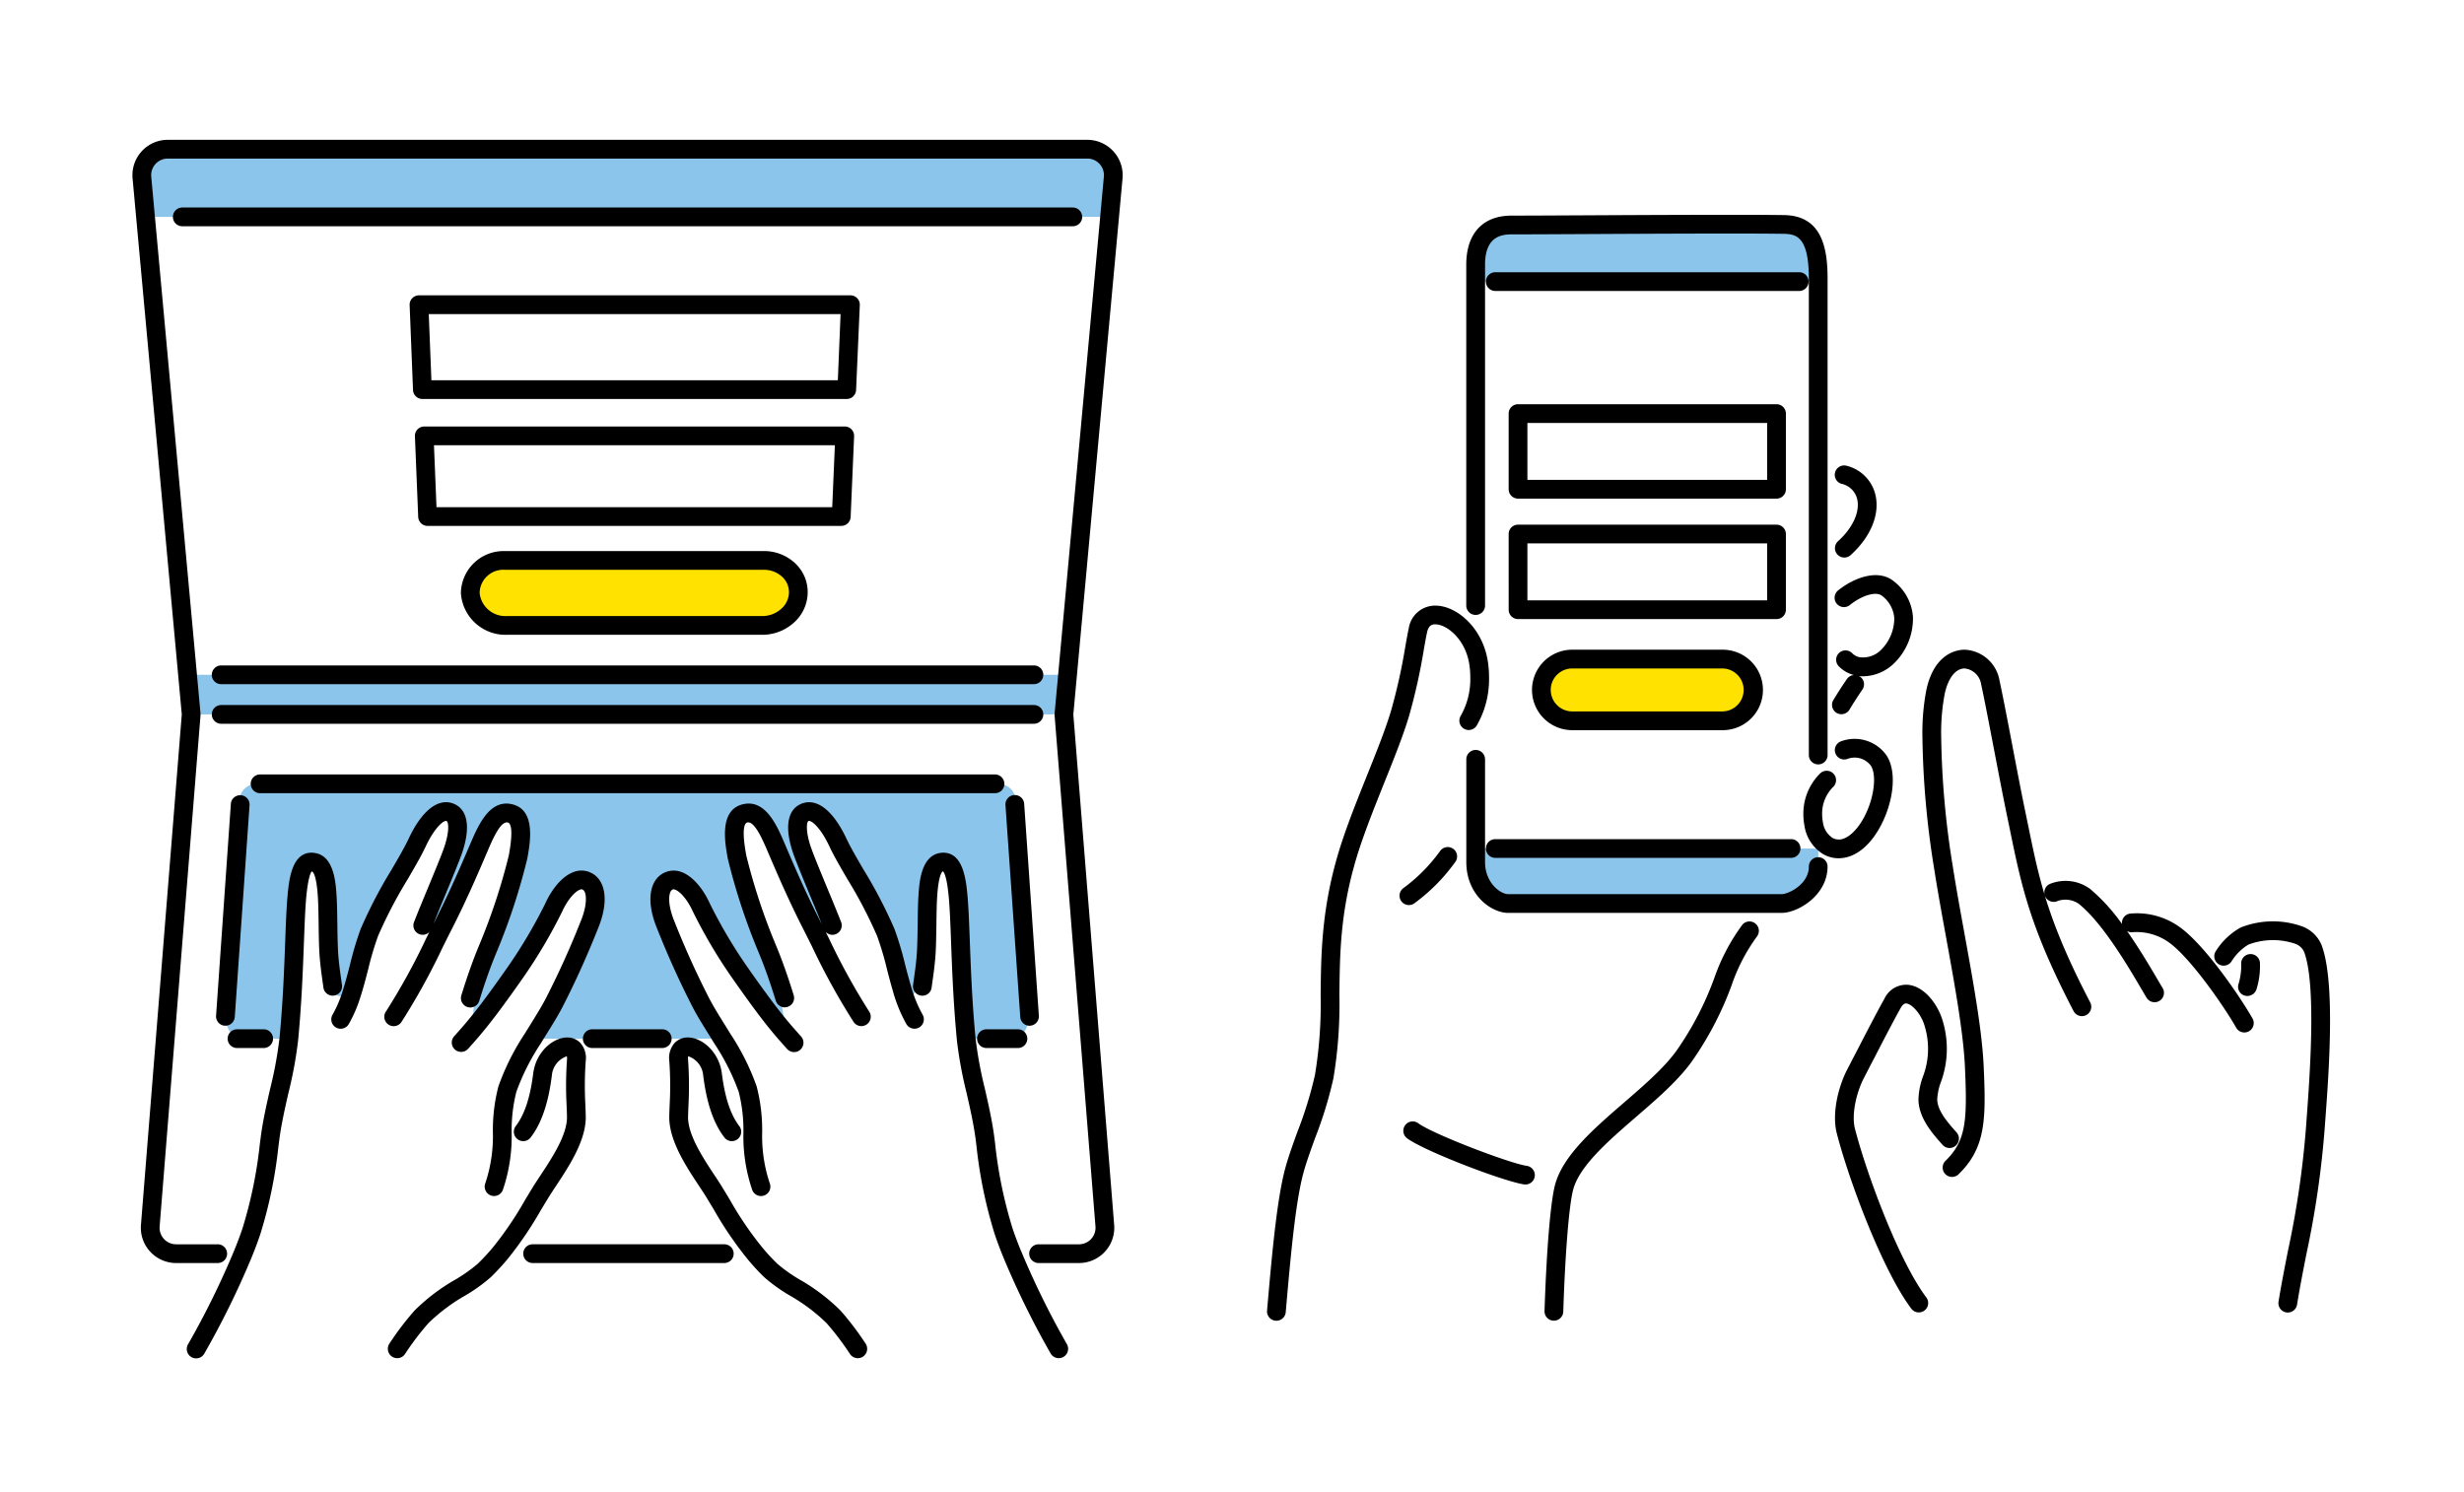
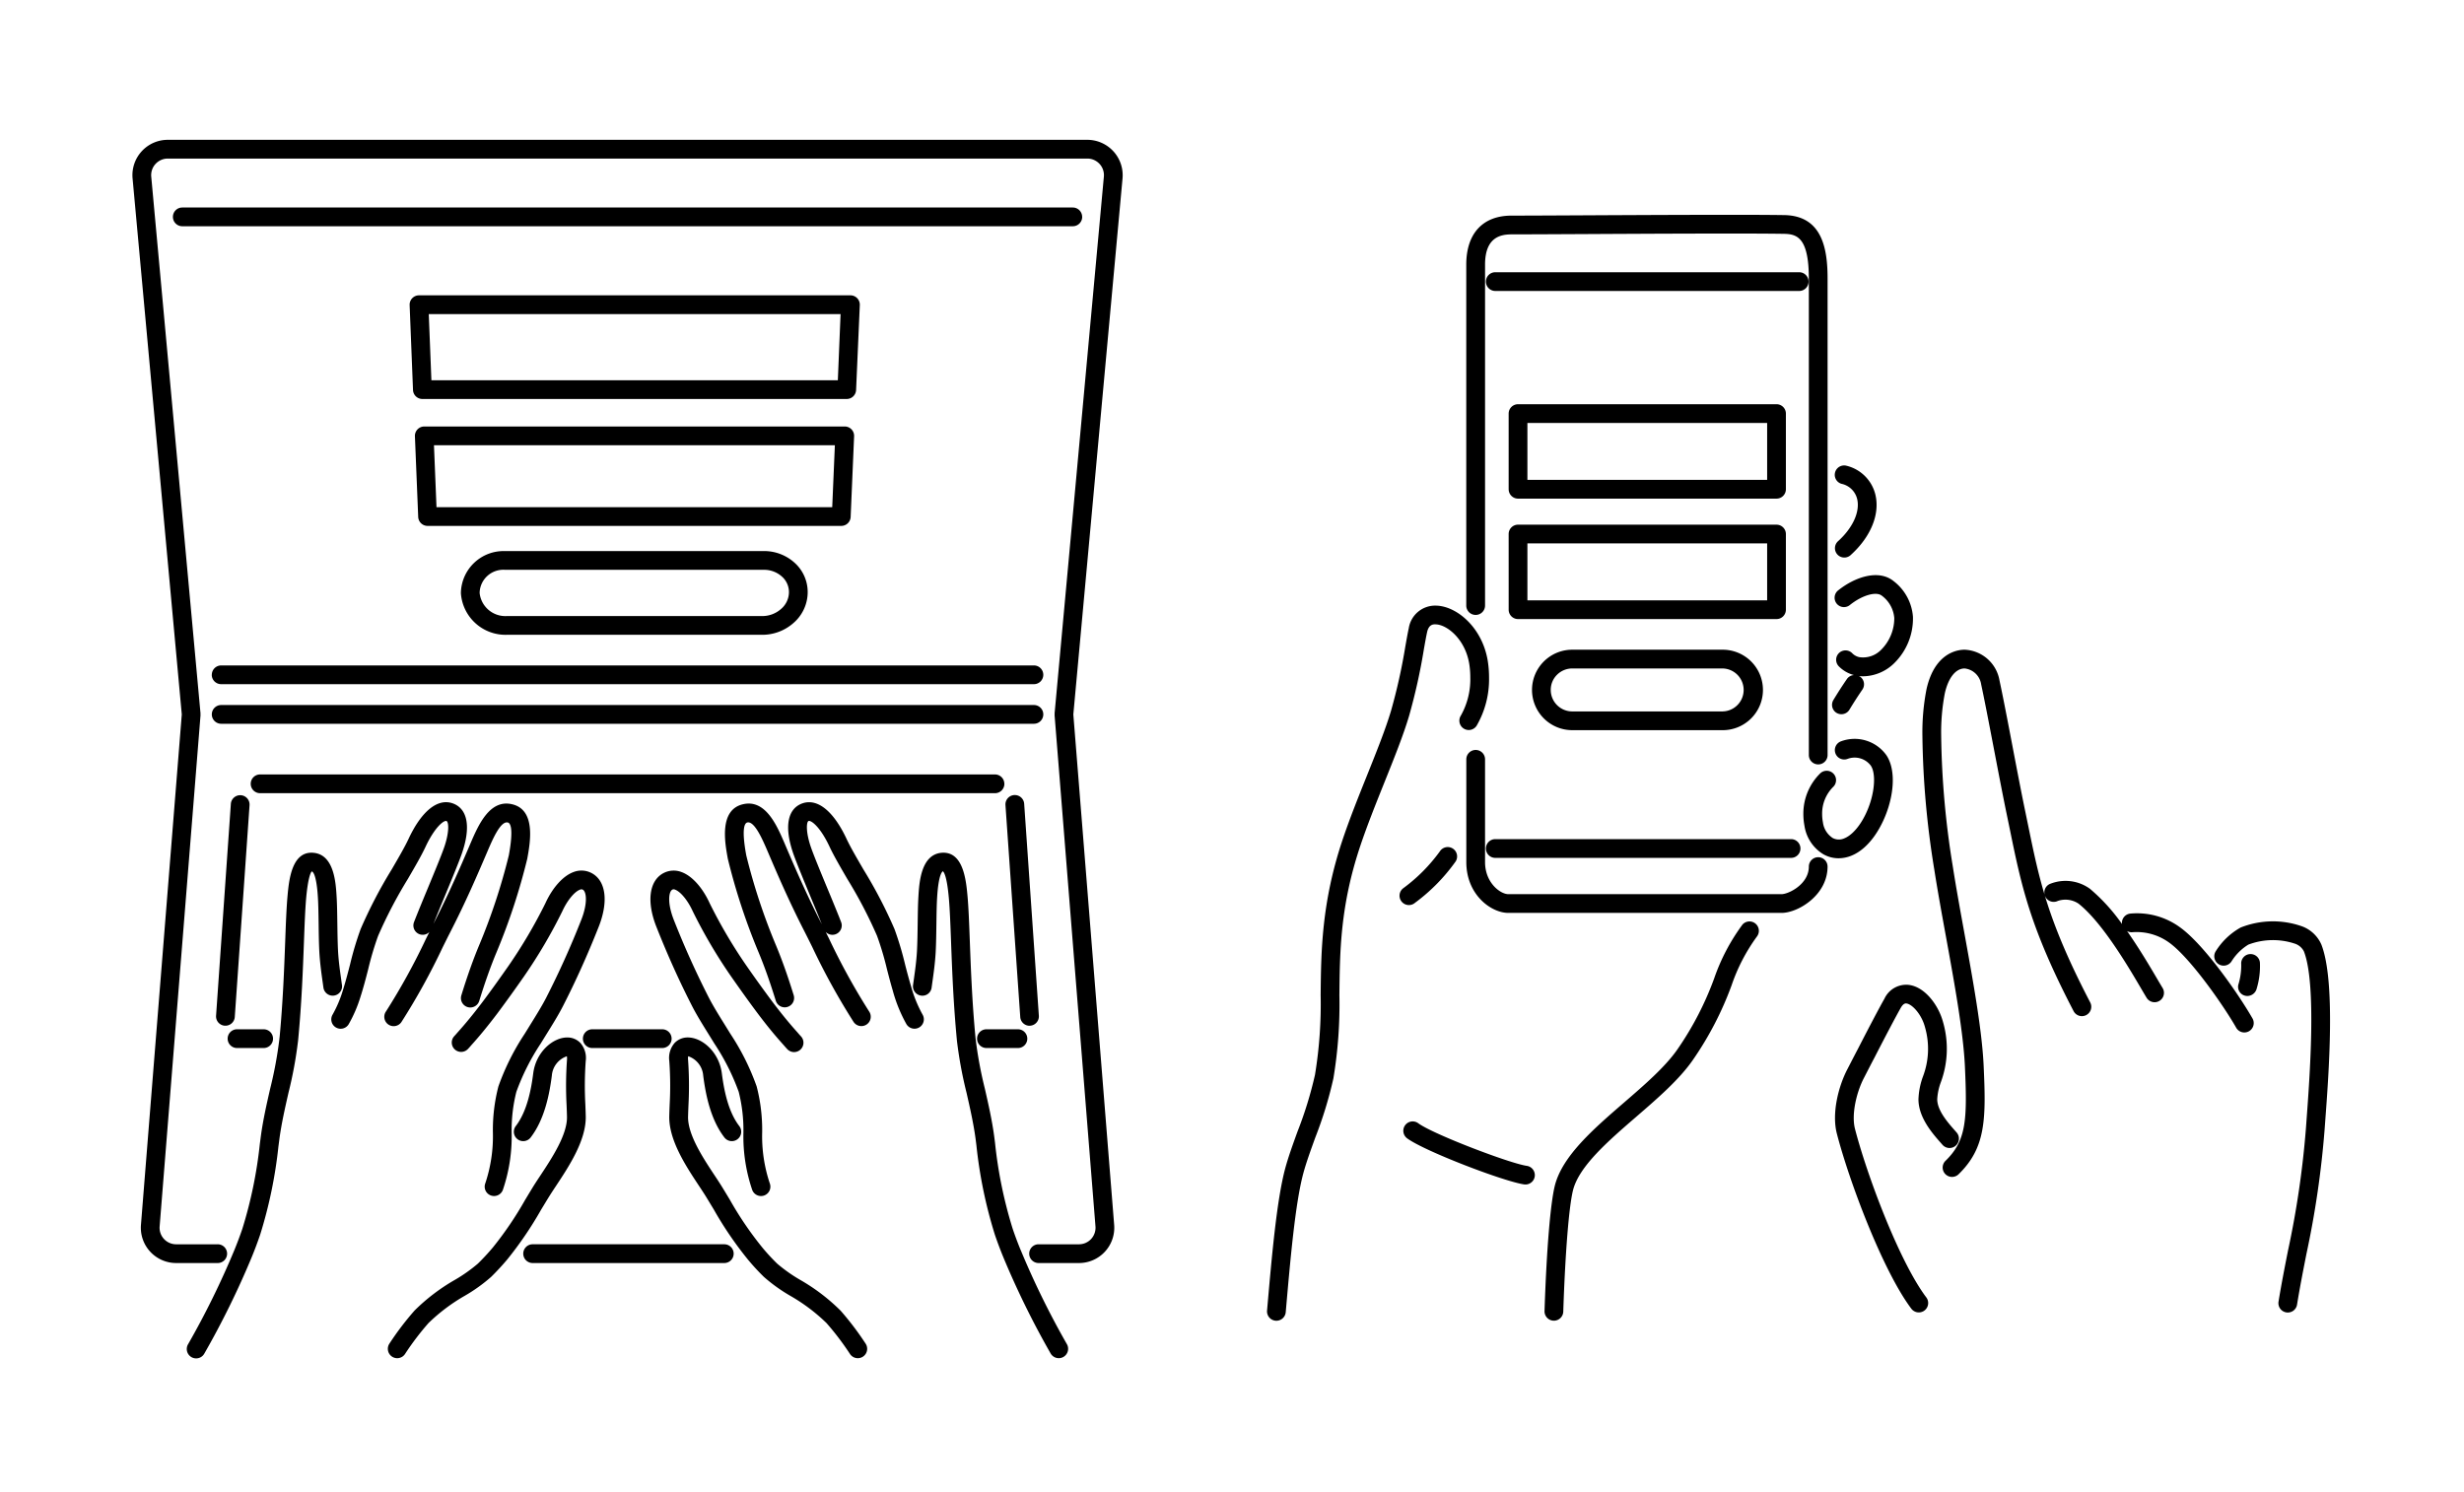
<svg xmlns="http://www.w3.org/2000/svg" width="370" height="224">
-   <path fill="#fff" d="M0 0h370v224H0z" />
-   <path d="M167.16 26.666l-.542 5.907H21.851l-.543-5.907a3.9 3.9 0 013.883-4.259h138.087a3.9 3.9 0 013.882 4.259zM28.708 107.292H159.76l.546-5.947H28.163zm121.218 10.425H38.533a2.6 2.6 0 00-2.591 2.445l-1.919 33.081a2.6 2.6 0 002.591 2.747h7.43a18 18 0 01.168-3.151c0-.031.023-.048.029-.078.031-.767.065-1.535.082-2.3.049-2.185-.1-4.367-.014-6.551.167-4.36.911-8.672 1-13.037a1.472 1.472 0 012.932-.121 1.353 1.353 0 01.954 1.34c.013 2.492.3 4.988.141 7.48-.077 1.223-.381 2.425-.412 3.647a12.828 12.828 0 00.433 3.173c.3 1.334.218 3.428 2.143 3.219a1.86 1.86 0 001.662-1.226c.083-.31.168-.61.269-.907a1.475 1.475 0 01.337-1.237c1.536-1.838 2.173-4.15 2.858-6.4a55.757 55.757 0 012.445-6.252c.791-1.8 1.108-3.924 2.318-5.505s3.082-2.43 3.9-4.338c.621-1.445 2.7-.579 2.754.746.117 2.8-1.295 4.92-2.73 7.19a13.169 13.169 0 00-1.685 4.358 26.129 26.129 0 01-.8 2.5 1.139 1.139 0 01.075.182c.25 1.178.652 1.663 1.934 1.256a2.565 2.565 0 001.459-1.651c.828-1.838 1.551-3.717 2.424-5.537.987-2.055 2.008-4.1 3.023-6.137a9.738 9.738 0 011.256-2.039c.6-.714 1.424-1.139 2.055-1.809a1.488 1.488 0 012.089 0c1.241 1.5.417 4.121.083 5.831-.618 3.167-1.548 6.24-2.354 9.362-.937 3.638-2.493 7.09-3.322 10.757a20.449 20.449 0 00-.512 4.249v.388a26.061 26.061 0 003.817-4.107c1.353-1.723 2.818-3.365 4.121-5.124 1.42-1.919 2.689-3.945 3.917-5.99a25.564 25.564 0 011.695-2.552 7.838 7.838 0 001.414-2.128 1.491 1.491 0 012.849 0c.754 2.136-.4 4.191-1.169 6.15a78.19 78.19 0 01-2.947 6.586 46.045 46.045 0 01-3.465 6.172c-.865 1.206-1.747 2.357-2.519 3.592h30.217c-2.108-2.633-3.657-5.83-5.408-8.617-2.171-3.455-4.47-7.272-4.729-11.444-.095-1.538.3-3.943 2.432-3.494 1.707.358 2.8 2.431 3.469 3.863a72.707 72.707 0 007.19 12.108c1.228 1.679 2.511 3.319 3.774 4.972a19.67 19.67 0 002.229 2.612h.5c-.772-2.454-.886-5.071-1.55-7.573-.854-3.218-1.757-6.425-2.6-9.646a55.338 55.338 0 00-1.7-6.134 40.925 40.925 0 01-1.727-4.866c-.339-1.348-.643-3.047.258-4.249a2.073 2.073 0 013.527.289 20.582 20.582 0 011.567 3.925c.871 2.245 1.938 4.386 2.924 6.579a43.774 43.774 0 002.1 4.218 12.817 12.817 0 001.669 2.467 4.024 4.024 0 001.284-1.271c.244-.554-.114-1.223-.331-1.775-.464-1.19-.99-2.326-1.38-3.546a32.8 32.8 0 01-2.015-10.352 1.5 1.5 0 011.478-1.478c1.957 0 2.813 3.306 3.432 4.744 1.085 2.516 2.881 4.539 4.259 6.88a67.943 67.943 0 013.216 6.964c.693 1.559 1.449 3.066 2.091 4.647.3.741 1.215 3.714 2.19 3.88-.3-.052.285-.592.452-.96a9.691 9.691 0 00.6-2.1 36.973 36.973 0 00.238-8.28c-.07-2.619-.363-6.513 1.8-8.462a1.5 1.5 0 012.469.652c.762 2.3.68 4.7.837 7.091.176 2.685.666 5.316 1.04 7.974.34 2.41.518 4.839.828 7.253.134 1.039.261 2.079.344 3.123h6.014a2.6 2.6 0 002.593-2.738l-1.8-33.08a2.6 2.6 0 00-2.606-2.45zm74.609 9.715h-2.94v2.039c0 3.919 2.928 6.224 4.9 6.224h41.04c1.748 0 5.5-2.053 5.5-5.549v-2.71h-48.5zm43.383-93.72c-7.866-.133-34.193.079-40.934.079-3.681 0-5.39 2.278-5.39 5.959v2.542h51.436v-.423c.001-5.533-1.362-8.092-5.111-8.157z" fill="#8bc5eb" />
-   <path d="M119.876 89.092a4.751 4.751 0 01-1.662 3.428 5.669 5.669 0 01-3.791 1.416H76.071a5.286 5.286 0 01-5.453-4.844v-.156a4.978 4.978 0 015.207-4.765h38.871a4.933 4.933 0 015.18 4.921zm138.733 9.9h-22.513a4.635 4.635 0 100 9.27h22.513a4.635 4.635 0 100-9.27z" fill="#ffe200" />
+   <path fill="#fff" d="M0 0h370v224z" />
  <path d="M87.252 138.229c1.044-2.6.814-4.353.248-4.624a.461.461 0 00-.413.01c-.823.3-1.906 1.618-2.634 3.212a76.672 76.672 0 01-5.759 9.8 213.803 213.803 0 01-4 5.559c-1.428 1.885-2.661 3.391-3.885 4.745-.16.186-.34.395-.535.6a1.407 1.407 0 11-2.056-1.922c.169-.179.325-.362.481-.543 1.189-1.316 2.373-2.764 3.749-4.577 1.4-1.866 2.779-3.815 3.941-5.476a74.727 74.727 0 005.507-9.357c1.081-2.37 2.665-4.124 4.237-4.694a3.276 3.276 0 012.588.1c2.264 1.082 2.717 4.3 1.149 8.206-1.661 4.19-3.4 8.049-5.311 11.789-.7 1.374-1.623 2.858-2.6 4.427l-.765 1.238a34.07 34.07 0 00-3.656 7.25 23.5 23.5 0 00-.707 6.129 24.921 24.921 0 01-1.324 8.611 1.407 1.407 0 01-1.316.909 1.379 1.379 0 01-.5-.091 1.407 1.407 0 01-.818-1.815 22.328 22.328 0 001.141-7.694 25.976 25.976 0 01.825-6.852 36.18 36.18 0 013.954-7.918l.773-1.25c.943-1.519 1.834-2.954 2.484-4.225a130.985 130.985 0 005.202-11.547zm-4.8 41.481c.308-.5.675-1.052 1.068-1.647 1.909-2.885 4.524-6.837 4.438-10.436-.015-.632-.039-1.217-.062-1.8a51.6 51.6 0 01.058-6.476 3.418 3.418 0 00-.785-2.7 2.687 2.687 0 00-2-.841c-2.123 0-4.677 2.157-5.095 5.369-.3 2.342-.906 5.712-2.627 7.94a1.408 1.408 0 002.228 1.722c2.14-2.769 2.845-6.635 3.191-9.3a3.333 3.333 0 012.252-2.908 1.713 1.713 0 01.024.513 54.853 54.853 0 00-.064 6.792c.023.566.046 1.138.061 1.752.065 2.715-2.269 6.241-3.972 8.816-.411.62-.793 1.2-1.118 1.722-.423.692-.82 1.351-1.2 1.983a52.249 52.249 0 01-4.856 7.156c-.685.815-1.411 1.6-2.225 2.4a23.279 23.279 0 01-3.459 2.445 29.12 29.12 0 00-6.041 4.59 43.24 43.24 0 00-3.789 4.98 1.407 1.407 0 002.336 1.57 40.5 40.5 0 013.538-4.659 27.157 27.157 0 015.457-4.1 24.609 24.609 0 003.936-2.824 37.429 37.429 0 002.4-2.589 55.191 55.191 0 005.113-7.515c.379-.621.773-1.274 1.19-1.955zm-24.5-27.8a1.407 1.407 0 102.324 1.587 99.9 99.9 0 006.2-11.236l.795-1.6c.121-.23.23-.448.332-.65 2.381-4.635 4.19-8.866 5.512-11.956l.175-.411c.708-1.633 1.884-4.379 2.964-4.119.38.087.9.845.151 4.938a91.1 91.1 0 01-4.459 13.505c-.924 2.219-1.771 4.605-2.669 7.515a1.407 1.407 0 002.69.829c.87-2.821 1.69-5.128 2.577-7.259a93.76 93.76 0 004.629-14.076c.439-2.389 1.353-7.36-2.282-8.194-3.352-.789-5.057 3.143-6.187 5.749l-.177.416c-1.306 3.051-3.094 7.231-5.436 11.791l-.007.013c.518-1.3 1.156-2.847 1.8-4.391 1-2.415 1.943-4.7 2.421-6.037 1.432-4.033.965-6.826-1.285-7.661-2.27-.83-4.7 1.106-6.667 5.311-.568 1.22-1.53 2.872-2.548 4.62a70.418 70.418 0 00-4.653 8.938 47.724 47.724 0 00-1.587 5.317c-.342 1.322-.7 2.688-1.1 3.954a17.819 17.819 0 01-1.522 3.574 1.407 1.407 0 102.423 1.431 20.4 20.4 0 001.777-4.142c.431-1.345.8-2.75 1.148-4.11a45.843 45.843 0 011.482-4.994 68.51 68.51 0 014.466-8.55c1.051-1.806 2.045-3.511 2.666-4.847 1.4-2.986 2.764-4.007 3.144-3.861.325.121.475 1.627-.395 4.078-.453 1.273-1.427 3.627-2.368 5.9-.771 1.861-1.552 3.747-2.11 5.186a1.4 1.4 0 002.3 1.5l-.515 1.035a98.119 98.119 0 01-6.007 10.908zm-6.6-3.964l-.125-.9c-.182-1.294-.371-2.633-.462-4.144-.069-1.317-.088-2.778-.108-4.191-.021-1.495-.039-2.907-.113-4.1-.124-2.052-.379-6.322-3.536-6.541-3.231-.233-3.626 4.195-3.841 6.578-.157 1.793-.244 4.1-.343 6.781-.15 4.023-.336 9.029-.837 14.322a5.165 5.165 0 00-.039.346 61.089 61.089 0 01-1.382 7.419c-.525 2.3-1.067 4.688-1.391 7.081l-.159 1.219a66.441 66.441 0 01-2.623 12.724 56.782 56.782 0 01-1.2 3.2 125.123 125.123 0 01-6.936 14.115 1.408 1.408 0 102.429 1.423 128.285 128.285 0 007.112-14.472 59.71 59.71 0 001.266-3.374 68.746 68.746 0 002.746-13.259l.157-1.2c.308-2.269.836-4.591 1.346-6.837a62.029 62.029 0 001.425-7.672c.014-.078.023-.164.04-.348.521-5.476.71-10.526.861-14.585.1-2.638.183-4.916.334-6.635.294-3.259.728-3.917.837-4.021.072 0 .7.156.926 3.9.07 1.129.088 2.508.109 3.968.018 1.44.039 2.928.112 4.31.1 1.635.3 3.092.484 4.378l.124.882a1.407 1.407 0 002.789-.377zm49.616-14.345a.462.462 0 01.408.012c.823.3 1.906 1.618 2.634 3.211a76.614 76.614 0 005.763 9.806c1.239 1.769 2.58 3.667 4 5.56s2.658 3.386 3.86 4.717c.182.21.363.419.557.626a1.408 1.408 0 102.057-1.922 14.162 14.162 0 01-.5-.567c-1.169-1.292-2.352-2.74-3.725-4.549a199.835 199.835 0 01-3.942-5.476 74.764 74.764 0 01-5.509-9.362c-1.081-2.37-2.666-4.124-4.238-4.692a3.284 3.284 0 00-2.583.1c-2.268 1.084-2.721 4.306-1.156 8.2 1.664 4.2 3.4 8.054 5.314 11.794.7 1.377 1.629 2.865 2.606 4.439l.757 1.225a34.03 34.03 0 013.655 7.248 23.487 23.487 0 01.708 6.132 24.919 24.919 0 001.324 8.611 1.408 1.408 0 001.316.909 1.389 1.389 0 00.5-.091 1.407 1.407 0 00.818-1.815 22.329 22.329 0 01-1.142-7.694 25.96 25.96 0 00-.826-6.855 36.206 36.206 0 00-3.952-7.916l-.765-1.237c-.947-1.522-1.84-2.962-2.492-4.236a132.348 132.348 0 01-5.206-11.555c-1.036-2.592-.806-4.348-.235-4.621zm25.232 63.212a29.074 29.074 0 00-6.045-4.6 23.17 23.17 0 01-3.464-2.448 31.1 31.1 0 01-2.211-2.4 51.609 51.609 0 01-4.882-7.18c-.376-.623-.767-1.273-1.188-1.959-.322-.521-.7-1.1-1.114-1.719-1.7-2.574-4.037-6.1-3.974-8.815.016-.615.039-1.187.062-1.753a54.966 54.966 0 00-.064-6.8 1.656 1.656 0 01.025-.511 3.332 3.332 0 012.251 2.912c.344 2.667 1.05 6.532 3.191 9.3a1.408 1.408 0 002.228-1.722c-1.722-2.229-2.324-5.6-2.626-7.941-.419-3.211-2.973-5.368-5.1-5.368a2.687 2.687 0 00-2 .841 3.414 3.414 0 00-.786 2.69 51.52 51.52 0 01.059 6.483c-.023.581-.047 1.166-.062 1.8-.086 3.6 2.53 7.551 4.44 10.436.392.595.759 1.147 1.064 1.641.414.675.8 1.32 1.176 1.937a54.532 54.532 0 005.133 7.532 33.989 33.989 0 002.391 2.594 24.568 24.568 0 003.941 2.829 27.117 27.117 0 015.463 4.107 41.713 41.713 0 013.537 4.659 1.407 1.407 0 102.328-1.582 44 44 0 00-3.767-4.962zm10.561-48.833a90.978 90.978 0 01-.849-3.128 48.372 48.372 0 00-1.593-5.323 70.564 70.564 0 00-4.652-8.933c-1.018-1.749-1.98-3.4-2.55-4.624-1.969-4.2-4.4-6.135-6.672-5.305-2.244.833-2.709 3.625-1.277 7.659.5 1.393 1.483 3.78 2.53 6.309.619 1.493 1.239 2.987 1.714 4.179l-.045-.088c-2.341-4.559-4.131-8.745-5.438-11.8l-.169-.4c-1.126-2.6-2.829-6.523-6.176-5.747-3.644.836-2.73 5.808-2.29 8.2a93.863 93.863 0 004.628 14.069c.885 2.126 1.7 4.435 2.577 7.262a1.408 1.408 0 002.69-.832c-.9-2.914-1.747-5.3-2.669-7.513a91.306 91.306 0 01-4.458-13.5c-.754-4.1-.229-4.857.158-4.945 1.061-.239 2.248 2.485 2.954 4.117l.167.389c1.323 3.1 3.136 7.334 5.52 11.977.324.636.691 1.375 1.092 2.184a102.122 102.122 0 006.23 11.3 1.407 1.407 0 102.326-1.585 99.921 99.921 0 01-6.035-10.969c-.168-.339-.326-.658-.483-.971a1.4 1.4 0 002.31-1.486l-.112-.288a7.347 7.347 0 01-.145-.375 333.55 333.55 0 00-1.749-4.266c-.987-2.383-2.007-4.847-2.477-6.172-.87-2.452-.719-3.959-.4-4.077.39-.129 1.751.876 3.148 3.855.623 1.339 1.617 3.044 2.668 4.852a68.3 68.3 0 014.465 8.545 45.4 45.4 0 011.488 5c.278 1.076.56 2.165.875 3.221a22.122 22.122 0 002.045 5.03 1.408 1.408 0 002.426-1.431 19.444 19.444 0 01-1.766-4.388zm16.507 39.765a54.184 54.184 0 01-1.2-3.2 66.458 66.458 0 01-2.652-12.917l-.133-1.032c-.324-2.393-.866-4.778-1.391-7.084a61.122 61.122 0 01-1.392-7.513 2.62 2.62 0 00-.015-.15c-.514-5.393-.7-10.4-.851-14.419-.1-2.677-.185-4.99-.343-6.787-.215-2.38-.611-6.775-3.837-6.576-3.163.219-3.418 4.489-3.54 6.537-.075 1.2-.094 2.611-.114 4.106-.019 1.412-.039 2.872-.108 4.179-.091 1.526-.28 2.867-.463 4.165l-.124.885a1.407 1.407 0 001.205 1.583 1.391 1.391 0 001.584-1.206l.121-.869c.182-1.29.389-2.752.487-4.4.072-1.372.091-2.86.111-4.3.021-1.46.039-2.839.109-3.973.224-3.743.854-3.9.861-3.928.174.133.61.79.9 4.046.151 1.723.237 4 .334 6.643.152 4.056.34 9.105.871 14.675.008.1.017.165.016.155a62.968 62.968 0 001.439 7.77c.51 2.246 1.038 4.568 1.345 6.832l.129 1.012a68.962 68.962 0 002.777 13.457 58.934 58.934 0 001.264 3.368 128.208 128.208 0 007.113 14.472 1.407 1.407 0 102.428-1.423 124.934 124.934 0 01-6.925-14.106zm13.921-165.02a5.315 5.315 0 00-3.917-1.727H25.192a5.306 5.306 0 00-5.284 5.793l7.389 80.5-6.131 76.668a5.3 5.3 0 005.285 5.726h6.205a1.408 1.408 0 100-2.815H26.45a2.483 2.483 0 01-2.478-2.687l6.14-76.782c0-.042-.014-.079-.014-.121s.016-.078.013-.119l-7.4-80.624a2.49 2.49 0 012.481-2.722h138.086a2.49 2.49 0 012.481 2.721l-7.4 80.625c0 .041.014.079.014.119a1.086 1.086 0 00-.015.121l6.141 76.782a2.485 2.485 0 01-2.479 2.687h-6.1a1.408 1.408 0 000 2.815h6.1a5.3 5.3 0 005.286-5.726l-6.132-76.663 7.389-80.5a5.325 5.325 0 00-1.371-4.069zm-4.69 9.845a1.407 1.407 0 00-1.408-1.406H27.372a1.407 1.407 0 100 2.814h133.726a1.408 1.408 0 001.407-1.405zm-130.7 68.772a1.407 1.407 0 001.407 1.408h122.05a1.407 1.407 0 000-2.814H33.214a1.406 1.406 0 00-1.407 1.408zm119.014 16.373a1.408 1.408 0 00-1.408-1.408H39.057a1.408 1.408 0 000 2.816h110.356a1.408 1.408 0 001.408-1.406zm-42.1 69.154H80.019a1.408 1.408 0 100 2.815h28.705a1.408 1.408 0 100-2.815zm-74.958-32.827h.1a1.407 1.407 0 001.4-1.31l2.22-31.834a1.408 1.408 0 00-2.808-.2l-2.221 31.834a1.407 1.407 0 001.32 1.512zm1.837 3.353h4a1.407 1.407 0 100-2.815h-4a1.407 1.407 0 000 2.815zm53.335 0h10.516a1.407 1.407 0 100-2.815H88.938a1.407 1.407 0 100 2.815zm59.2 0h4.727a1.407 1.407 0 000-2.815h-4.727a1.407 1.407 0 000 2.815zm6.563-3.353a1.407 1.407 0 001.307-1.5l-2.205-31.833a1.408 1.408 0 00-2.809.2l2.221 31.834a1.407 1.407 0 001.4 1.31c.033-.006.066-.007.1-.009zm-26.138-95.47a1.407 1.407 0 01-1.406 1.347h-63.72a1.408 1.408 0 01-1.407-1.352l-.507-12.75a1.409 1.409 0 011.407-1.464h64.785a1.408 1.408 0 011.407 1.469zm-2.33-11.4H64.385l.395 9.934h61.032zm.093 31.808h-62.11a1.408 1.408 0 01-1.407-1.35l-.493-12.114a1.408 1.408 0 011.407-1.465h63.136a1.407 1.407 0 011.407 1.468l-.519 12.115a1.407 1.407 0 01-1.407 1.346zm-.95-12.113h-60.2l.379 9.3h59.424zm-10.673 15.892a6.822 6.822 0 014.91 2.029 5.91 5.91 0 011.678 4.352 6.129 6.129 0 01-2.137 4.429 7.064 7.064 0 01-4.722 1.767h-38.35a6.714 6.714 0 01-6.859-6.2v-.2a6.412 6.412 0 016.614-6.172zm2.881 3.981a4 4 0 00-2.881-1.165H75.825a3.559 3.559 0 00-3.8 3.356v.156a3.883 3.883 0 004.045 3.435h38.353a4.258 4.258 0 002.852-1.057 3.345 3.345 0 001.193-2.42 3.122 3.122 0 00-.891-2.303zM33.21 108.697h122.046a1.407 1.407 0 000-2.815H33.214a1.407 1.407 0 000 2.815zm188.382-16.346a1.408 1.408 0 001.407-1.408V39.75c0-4.081 2.274-4.552 3.983-4.552 2.083 0 6.036-.021 10.738-.044 10.445-.055 24.751-.128 30.171-.036 1.965.034 3.729.576 3.729 6.75v71.526a1.407 1.407 0 102.814 0V41.868c0-4.4-.739-9.464-6.5-9.564-5.452-.089-19.776-.02-30.234.034-4.695.025-8.642.044-10.723.044-4.321 0-6.8 2.685-6.8 7.367v51.193a1.408 1.408 0 001.415 1.409zm51.435 36.386a1.407 1.407 0 00-1.407 1.408c0 2.673-3.072 4.141-4.09 4.141h-41.038c-1.186 0-3.493-1.7-3.493-4.816v-15.433a1.407 1.407 0 00-2.814 0v15.433c0 4.915 3.729 7.632 6.307 7.632h41.039c2.435 0 6.9-2.642 6.9-6.957a1.408 1.408 0 00-1.4-1.407zm-49.9-1.307a1.408 1.408 0 001.408 1.408h44.417a1.408 1.408 0 000-2.816h-44.416a1.408 1.408 0 00-1.408 1.409zm48.451-85.139a1.408 1.408 0 00-1.408-1.407h-45.634a1.407 1.407 0 100 2.814h45.635a1.407 1.407 0 001.408-1.406zm-57.773 55.261c.182-1.025.337-1.908.491-2.611.234-1.066.8-1.208 1.309-1.172 1.67.048 4.42 2.195 5.025 5.955a12.939 12.939 0 01.153 2.025 11.1 11.1 0 01-1.419 5.722 1.407 1.407 0 102.371 1.517 13.912 13.912 0 001.864-7.239 15.843 15.843 0 00-.19-2.473c-.809-5.026-4.639-8.233-7.723-8.32a4.01 4.01 0 00-4.141 3.382c-.16.735-.324 1.655-.512 2.726a86.327 86.327 0 01-2.137 9.63c-.819 2.77-2.18 6.164-3.621 9.757-1.284 3.2-2.612 6.513-3.673 9.674-3.155 9.4-3.227 16.786-3.291 23.305a65.568 65.568 0 01-.849 11.986 58.65 58.65 0 01-2.613 8.492c-.718 1.983-1.4 3.857-1.868 5.6-1.272 4.763-2.007 13.177-2.717 21.314a1.408 1.408 0 001.28 1.524c.042 0 .083.006.125.006a1.407 1.407 0 001.4-1.286c.7-8.017 1.424-16.305 2.633-20.83.437-1.624 1.1-3.443 1.794-5.369a60.715 60.715 0 002.731-8.917 67.743 67.743 0 00.9-12.493c.065-6.618.132-13.46 3.145-22.438 1.035-3.083 2.348-6.355 3.617-9.521 1.467-3.655 2.852-7.107 3.709-10.007a88.919 88.919 0 002.208-9.938zm-1.34 38.045a27.491 27.491 0 006.124-6.23 1.407 1.407 0 10-2.387-1.491 25.178 25.178 0 01-5.5 5.529 1.408 1.408 0 101.767 2.192zm64.067-62.935a3.076 3.076 0 012.347 2.291c.446 1.894-.65 4.313-2.859 6.314a1.408 1.408 0 101.89 2.087c3.013-2.729 4.4-6.112 3.708-9.046a5.892 5.892 0 00-4.328-4.357 1.408 1.408 0 00-.758 2.712zm-.747 34.4a1.408 1.408 0 001.932-.481 59.934 59.934 0 011.943-3.017 1.407 1.407 0 00-.364-1.957 1.3 1.3 0 00-.194-.082 5.632 5.632 0 00.663.042 6.793 6.793 0 004.677-1.971 9.4 9.4 0 002.812-6.952 7.428 7.428 0 00-2.9-5.366c-2.262-1.825-5.809-.626-8.319 1.377a1.407 1.407 0 101.754 2.2c1.838-1.466 3.944-2.075 4.794-1.389a4.63 4.63 0 011.866 3.354 6.7 6.7 0 01-2.034 4.826 3.783 3.783 0 01-3.219 1.046 2.107 2.107 0 01-1.046-.571 1.407 1.407 0 10-1.977 2 4.887 4.887 0 002.228 1.261 1.378 1.378 0 00-1.057.586 61.652 61.652 0 00-2.035 3.157 1.408 1.408 0 00.477 1.941zm-1.918 21.27a4.626 4.626 0 002.216.563 5.149 5.149 0 001.972-.405c2.792-1.153 4.69-4.539 5.535-7.325.949-3.129.83-6.02-.319-7.738a5.862 5.862 0 00-6.879-2.072 1.408 1.408 0 001.028 2.621 3.035 3.035 0 013.511 1.018c.655.978.64 3.128-.034 5.354-.814 2.683-2.388 4.909-3.917 5.54a1.983 1.983 0 01-1.774-.032 3.31 3.31 0 01-1.47-2.345 6.8 6.8 0 01-.121-1.274 5.655 5.655 0 011.688-4.087 1.407 1.407 0 00-2.007-1.973 8.486 8.486 0 00-2.5 6.06 9.626 9.626 0 00.17 1.8 6.041 6.041 0 002.902 4.299zm-12.258 10.588a30 30 0 00-4.2 8.008 46.966 46.966 0 01-5.511 10.651c-1.829 2.648-4.979 5.372-8.026 8.005-4.529 3.915-9.212 7.962-10.374 12.4-.679 2.632-1.265 9.7-1.568 18.907a1.408 1.408 0 001.361 1.452h.048a1.408 1.408 0 001.406-1.361c.292-8.879.859-15.89 1.478-18.291.94-3.589 5.287-7.347 9.491-10.981 3.18-2.749 6.469-5.591 8.5-8.536a49.426 49.426 0 005.814-11.219 27.3 27.3 0 013.812-7.327 1.408 1.408 0 00-2.236-1.711zm-32.346 36.169c-2.558-.366-14.055-4.752-16.289-6.393a1.407 1.407 0 10-1.667 2.267c2.633 1.937 14.533 6.481 17.558 6.913a1.48 1.48 0 00.2.014 1.407 1.407 0 00.2-2.8zm75.294-51.1l-.469-2.276c-.524-2.511-1.225-6.169-1.9-9.708l-.457-2.387c-.467-2.432-1.058-5.475-1.483-7.438a5.557 5.557 0 00-5.23-4.606h-.009c-1.041 0-4.478.433-5.716 5.911a33.767 33.767 0 00-.62 7.013 132.954 132.954 0 001.773 20.021c.49 3.145 1.1 6.51 1.751 10.075 1.288 7.077 2.619 14.4 2.859 19.567.367 8.057.215 11.146-2.933 14.192a1.408 1.408 0 001.958 2.023c4.148-4.013 4.151-8.365 3.787-16.344-.248-5.363-1.6-12.774-2.9-19.944-.645-3.546-1.253-6.895-1.738-10.006a130.253 130.253 0 01-1.739-19.574 31.209 31.209 0 01.551-6.4c.526-2.328 1.635-3.717 2.968-3.717a2.808 2.808 0 012.486 2.392c.419 1.928 1.005 4.951 1.468 7.367l.459 2.387c.68 3.549 1.384 7.218 1.911 9.752l.468 2.267c1.749 8.526 3.011 14.685 9.578 27.307a1.409 1.409 0 002.5-1.3c-6.388-12.27-7.62-18.269-9.322-26.57zm-10.882 48.07a1.408 1.408 0 00.13-1.987l-.244-.278c-1.053-1.191-2.645-2.991-2.662-4.689a8.6 8.6 0 01.545-2.581 14.454 14.454 0 00.367-8.892 10.89 10.89 0 00-.34-1.054c-.855-2.206-2.737-4.509-5.013-4.682a3.614 3.614 0 00-3.482 2.082c-.694 1.216-2.259 4.178-3.979 7.534-.412.781-.818 1.567-1.212 2.332l-.437.846c-1.316 2.583-2.3 6.536-1.524 9.549 1.833 7.1 6.866 20.549 11.171 26.285a1.408 1.408 0 102.253-1.689c-4.09-5.449-8.921-18.418-10.7-25.3-.561-2.185.232-5.462 1.3-7.562l.435-.842c.39-.757.791-1.536 1.207-2.323 1.685-3.285 3.263-6.274 3.926-7.434.4-.706.719-.679.826-.675.735.056 1.957 1.231 2.6 2.889.1.258.177.517.241.752a11.7 11.7 0 01-.329 7.339 10.929 10.929 0 00-.674 3.453c.027 2.745 2.118 5.111 3.368 6.524l.236.269a1.408 1.408 0 001.991.134zm33.6-32.851a10.957 10.957 0 00-7.411-2 1.405 1.405 0 00-1.221 1.56 27.85 27.85 0 00-4.794-5.274 6.252 6.252 0 00-6.069-.726 1.408 1.408 0 001.219 2.539 3.533 3.533 0 013.111.4c3.565 2.8 7.5 9.505 9.39 12.726.353.6.643 1.094.854 1.437a1.408 1.408 0 002.394-1.482c-.2-.329-.481-.8-.82-1.379-1.032-1.758-2.649-4.506-4.522-7.178a1.386 1.386 0 00.807.17 8.312 8.312 0 015.446 1.513c3.115 2.18 8.168 9.388 10.121 12.81a1.409 1.409 0 102.445-1.4c-2.007-3.51-7.281-11.145-10.95-13.714zm21.3 2.631a5.082 5.082 0 00-2.986-2.751 13.12 13.12 0 00-9.132.212 10.339 10.339 0 00-3.75 3.585 1.407 1.407 0 102.405 1.462 7.726 7.726 0 012.507-2.483 10.419 10.419 0 016.921-.163 2.344 2.344 0 011.418 1.177c1.914 4.864.883 18.791.385 25.485l-.081 1.108a138.852 138.852 0 01-2.685 18.323c-.486 2.456-.988 5-1.422 7.66a1.408 1.408 0 102.779.451c.425-2.615.9-5.02 1.4-7.565a141.268 141.268 0 002.731-18.665l.081-1.1c.558-7.434 1.584-21.263-.569-26.733zm-10.756 1.45a1.409 1.409 0 00-1.272 1.532 9.689 9.689 0 01-.437 3.07 1.373 1.373 0 001.056 1.653 1.354 1.354 0 00.308.034 1.462 1.462 0 001.4-1.123 11.667 11.667 0 00.48-3.893 1.406 1.406 0 00-1.533-1.27zM226.543 73.477V62.114a1.407 1.407 0 011.408-1.408h38.815a1.407 1.407 0 011.408 1.408v11.363a1.408 1.408 0 01-1.408 1.408h-38.813a1.408 1.408 0 01-1.408-1.405zm2.816-1.408h36v-8.547h-36zm-2.816 8.135a1.408 1.408 0 011.408-1.407h38.815a1.408 1.408 0 011.408 1.407v11.362a1.408 1.408 0 01-1.408 1.408h-38.813a1.408 1.408 0 01-1.408-1.408zm2.816 9.954h36v-8.547h-36zm29.249 7.416a6.043 6.043 0 110 12.085h-22.516a6.049 6.049 0 01-6.042-6.042 6.044 6.044 0 016.042-6.043zm0 2.816h-22.516a3.241 3.241 0 00-2.276.939 3.177 3.177 0 00-.952 2.288 3.232 3.232 0 003.227 3.227h22.513a3.227 3.227 0 100-6.454z" />
</svg>